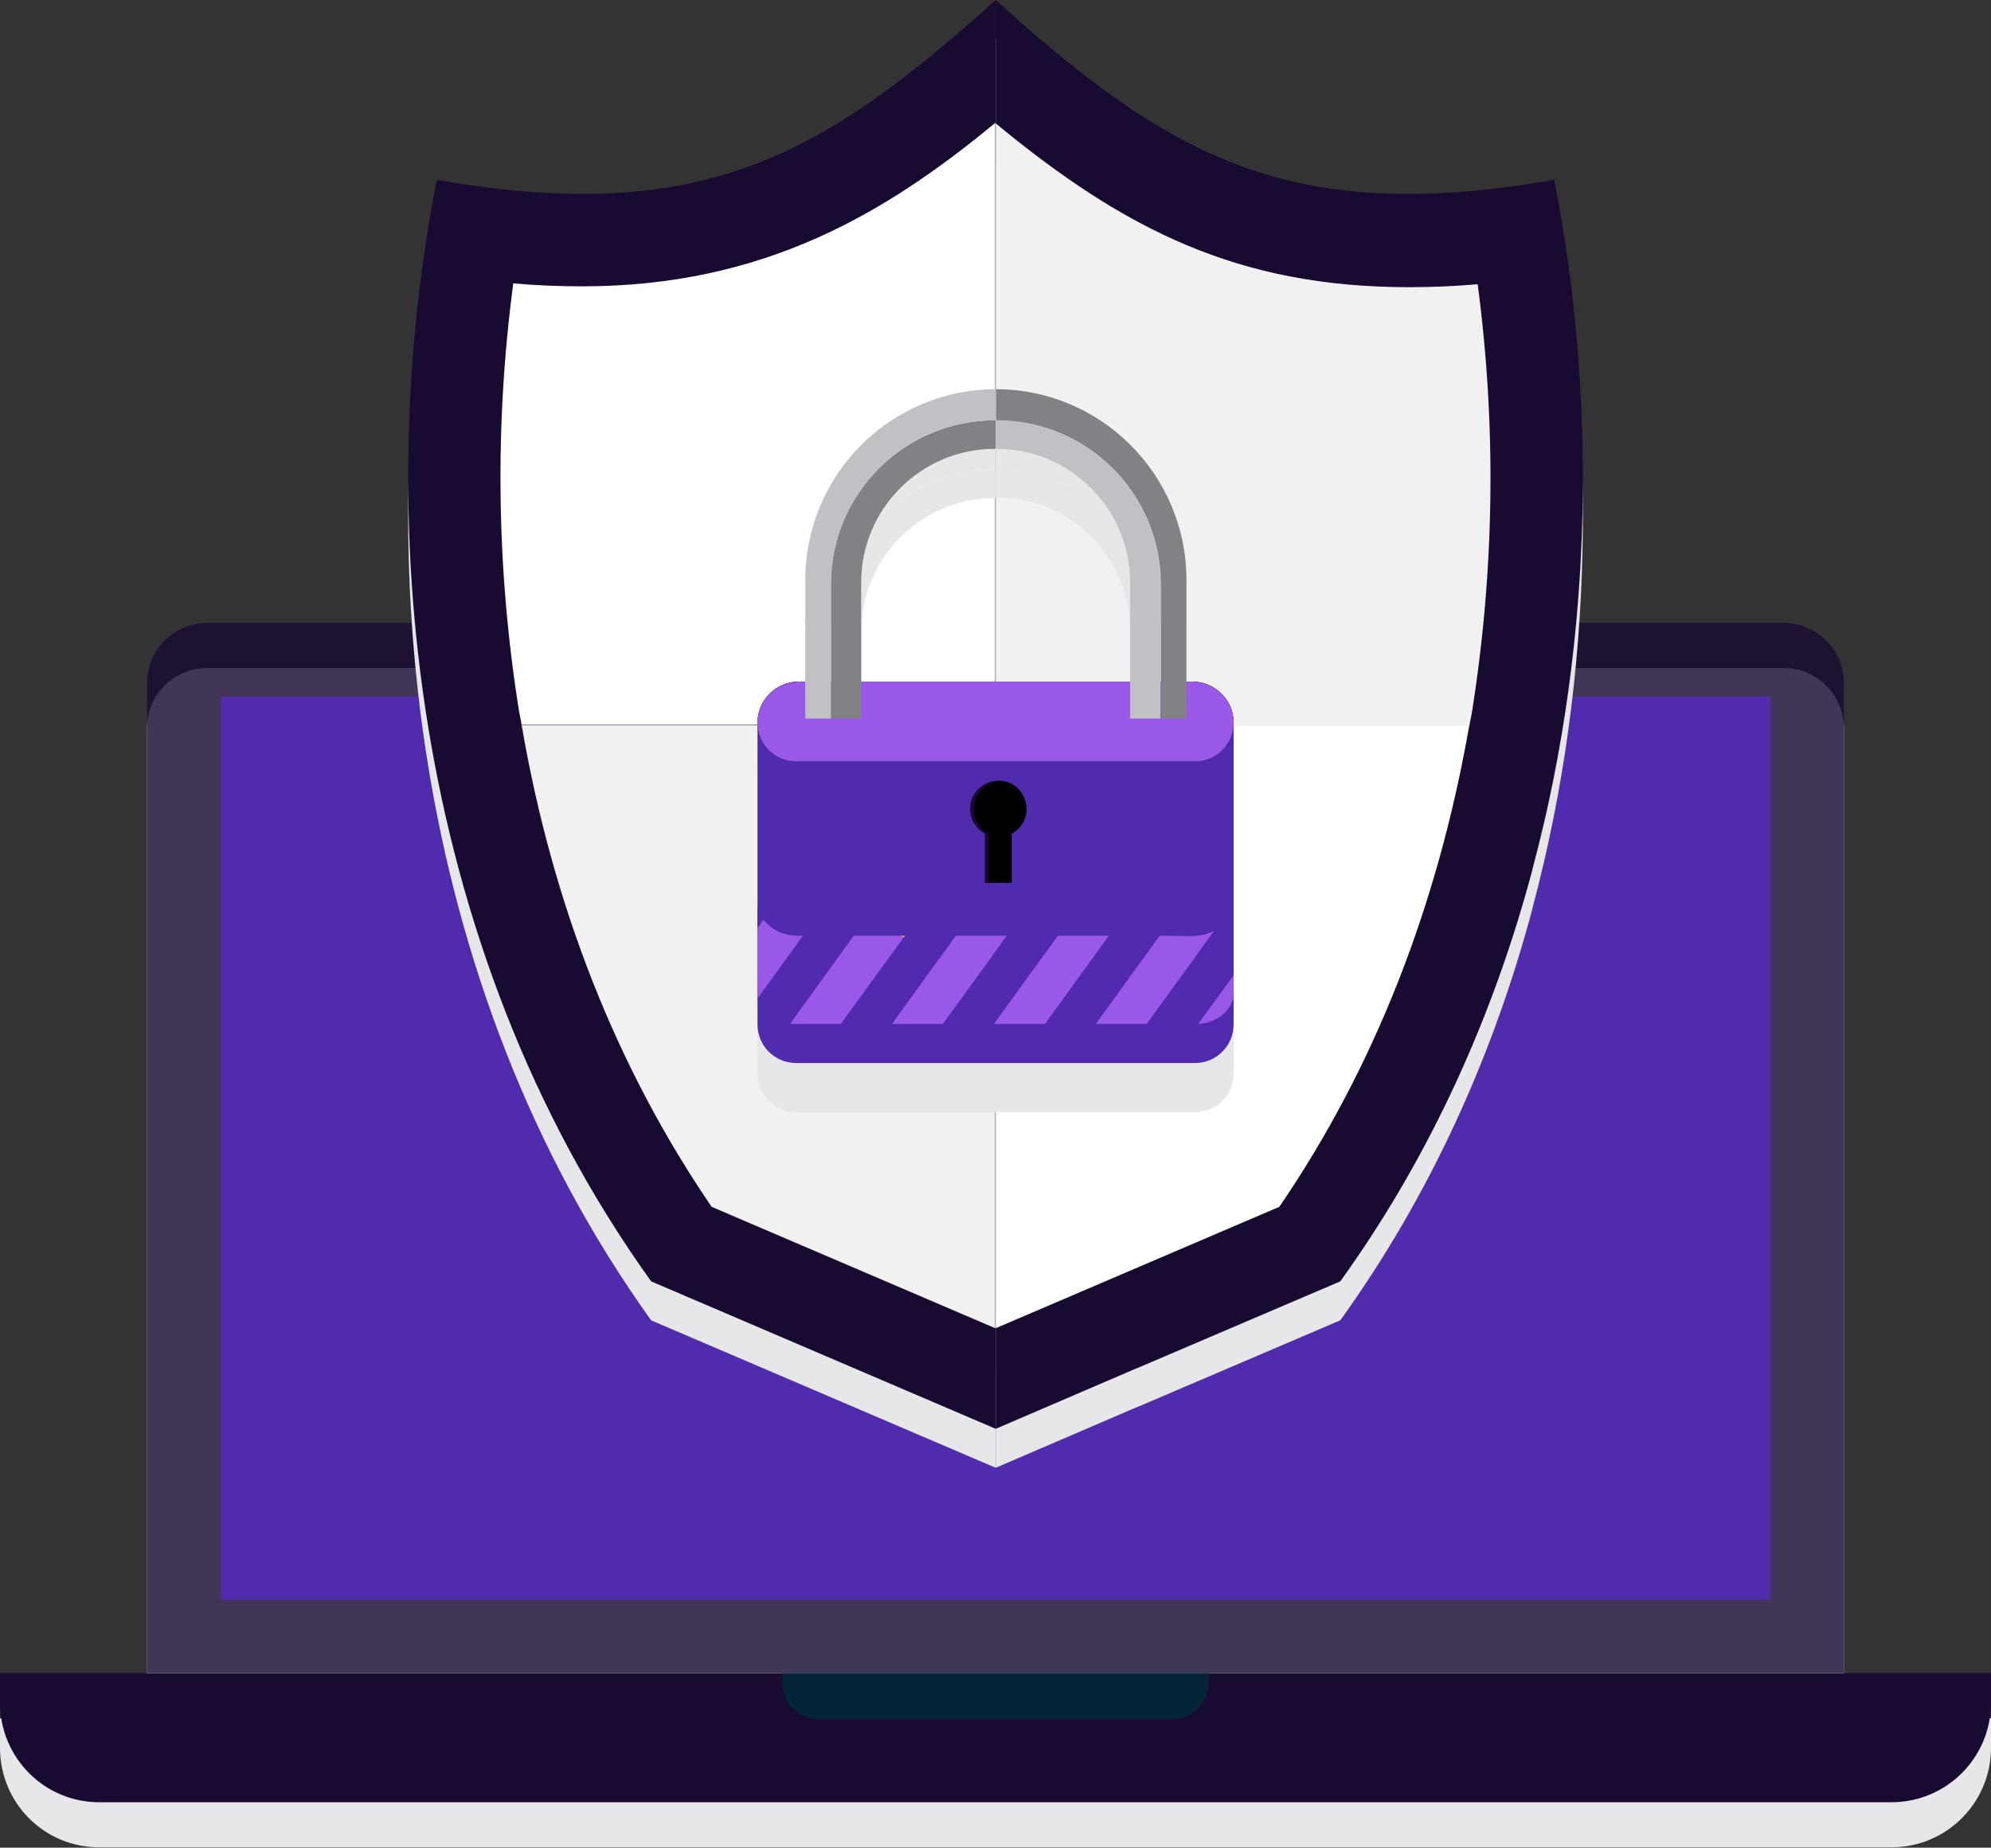
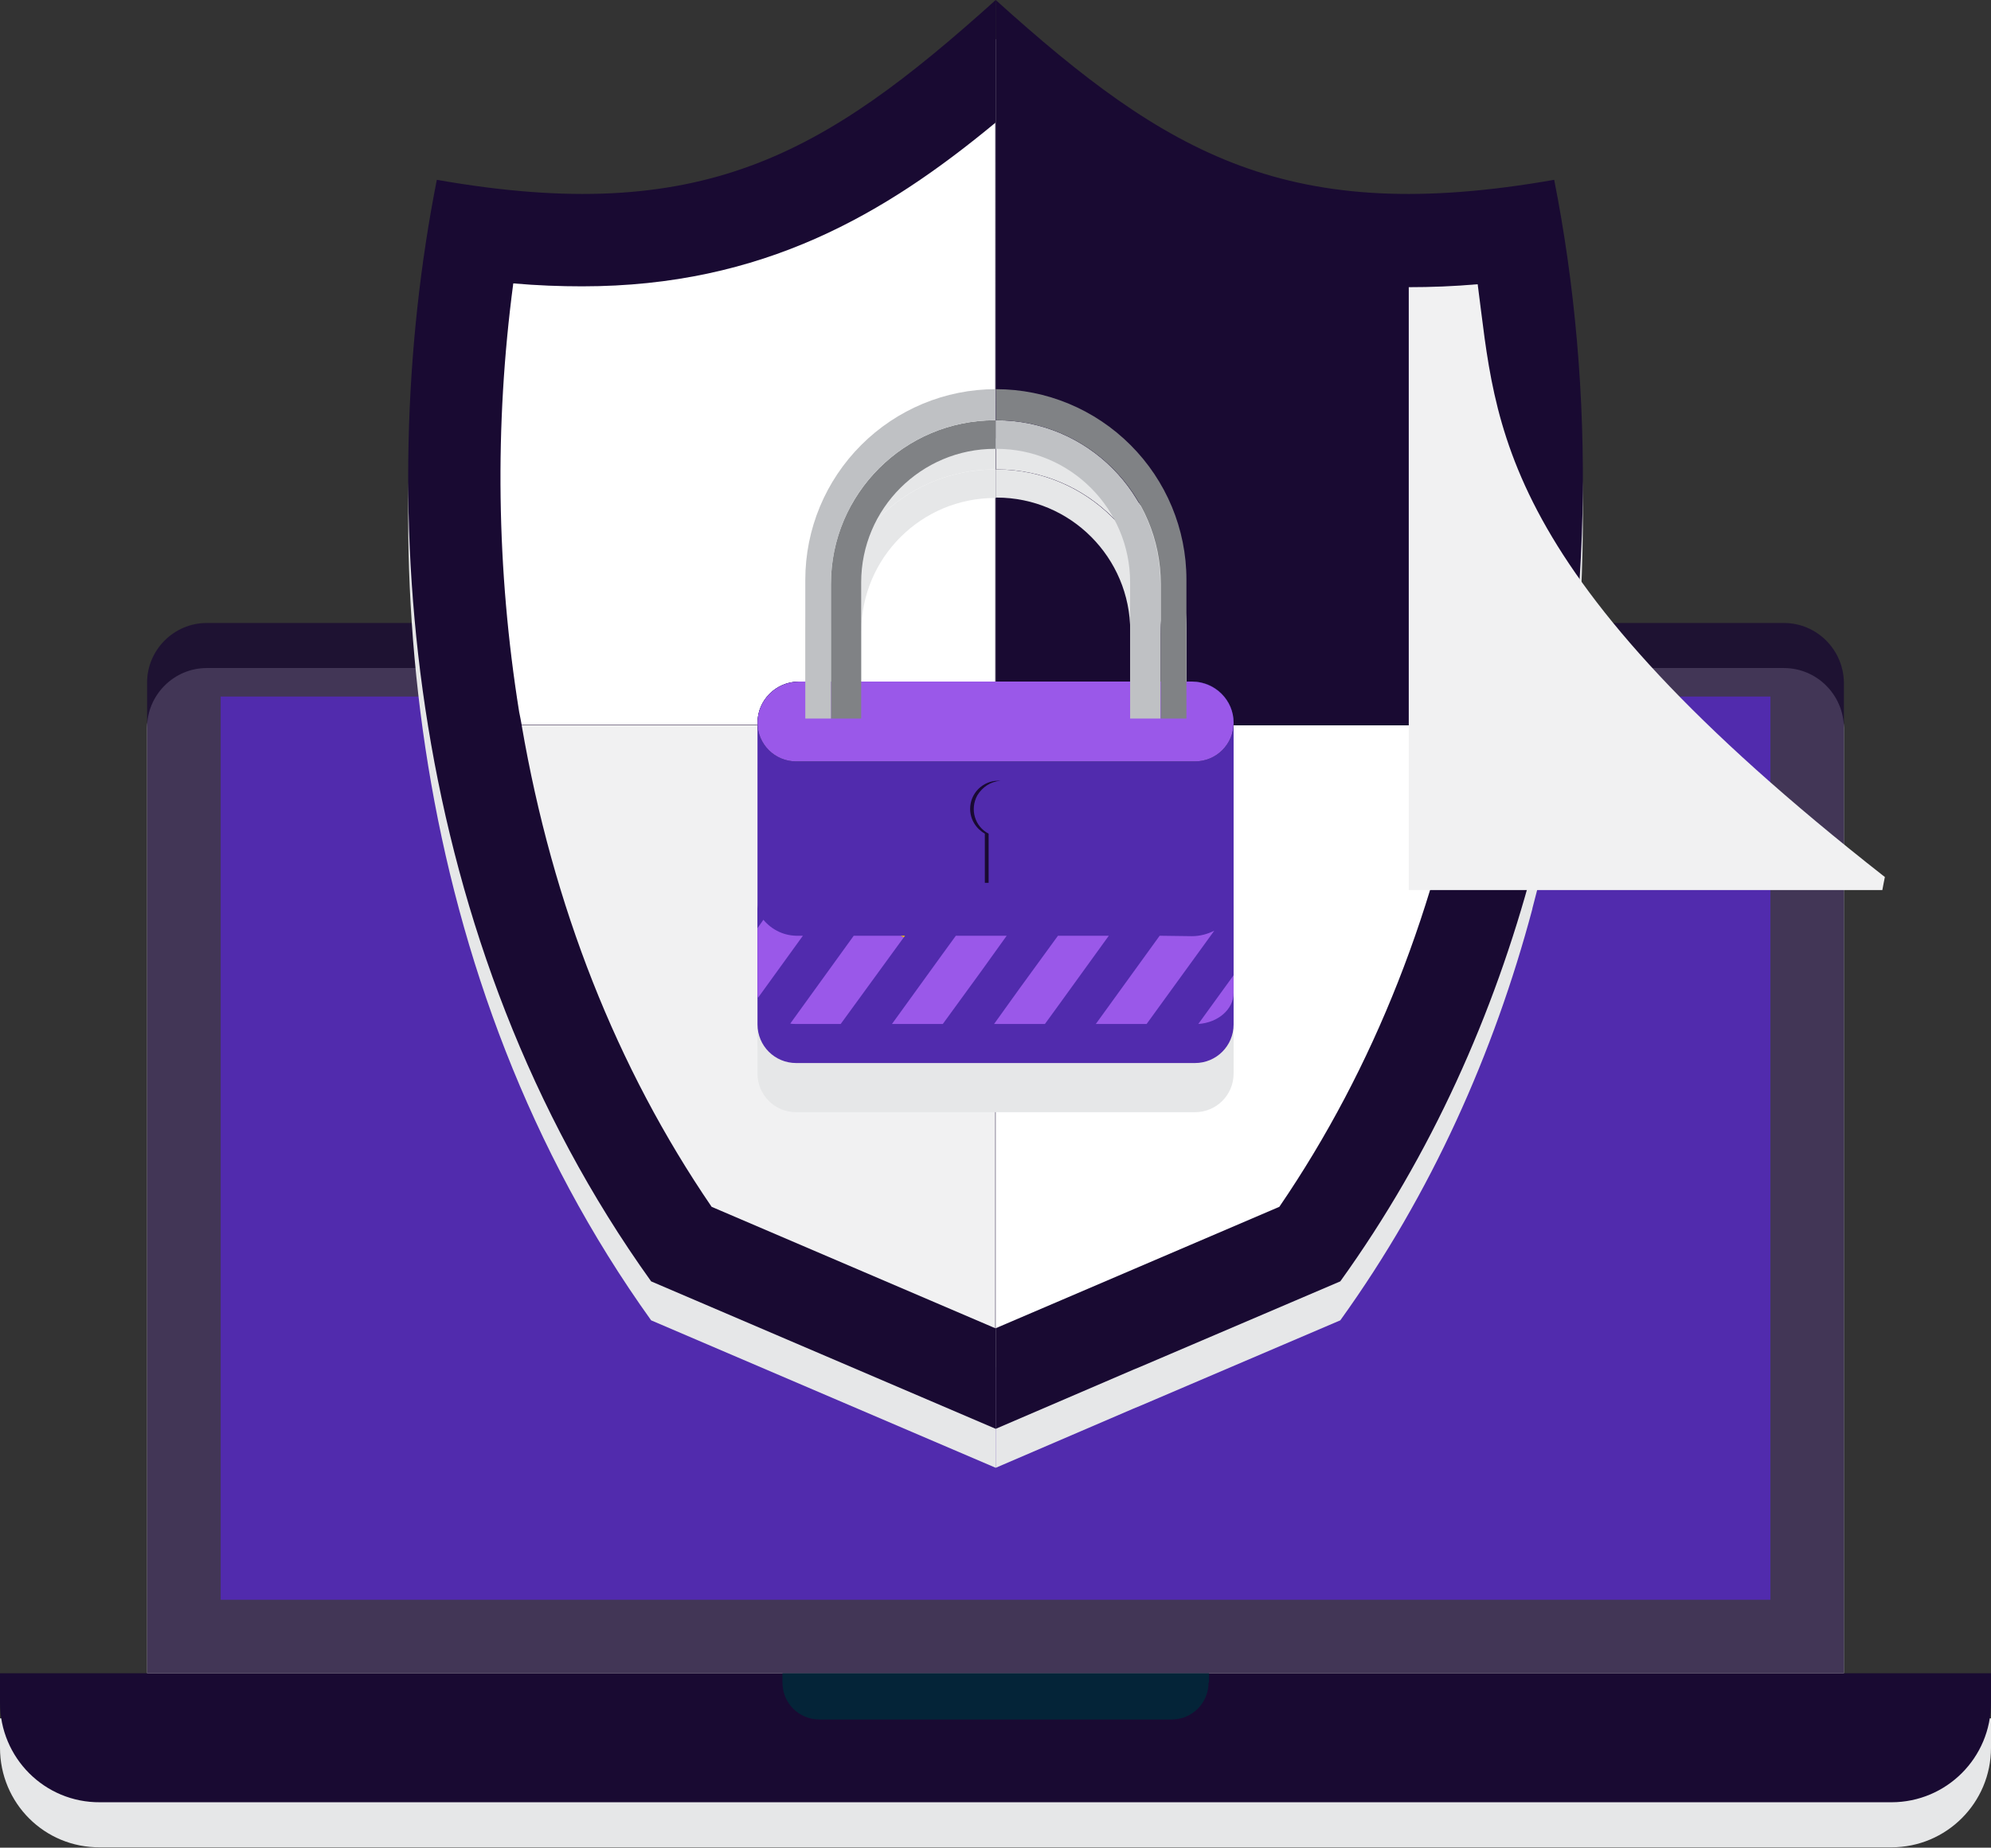
<svg xmlns="http://www.w3.org/2000/svg" version="1.1" id="Layer_1" x="0px" y="0px" viewBox="0 0 473.8 439.8" style="enable-background:new 0 0 473.8 439.8;" xml:space="preserve">
  <rect x="0" y="0" width="473.8" height="439.8" fill="#333333" stroke="none" />
  <style type="text/css">
	.st0{fill:#E6E7E8;}
	.st1{opacity:0.8;fill:#190A32;enable-background:new    ;}
	.st2{fill:#190A32;}
	.st3{fill:#042438;}
	.st4{fill:#512BAD;}
	.st5{fill:#F1F1F2;}
	.st6{fill:#FFFFFF;}
	.st7{fill:#0D2038;}
	.st8{fill:#9A58E9;}
	.st9{fill:#F1C40F;}
	.st10{fill:#808285;}
	.st11{fill:#BFC1C4;}
</style>
  <g id="Group_25858" transform="translate(-217.18 -1673.959)">
    <g id="Group_25843" transform="translate(217.18 1822.245)">
      <g id="Group_25839" transform="translate(0 10.727)">
        <path id="Path_70588" class="st0" d="M35,250V14.2C35,6.4,41.4,0,49.2,0c0,0,0,0,0,0h375.3c7.9,0,14.2,6.4,14.3,14.2V250H35z" />
        <path id="Path_70589" class="st0" d="M473.8,257c0,13.1-10.6,23.7-23.7,23.7H23.8C10.6,280.8,0,270.2,0,257V250h473.8L473.8,257z     " />
        <path id="Path_70590" class="st0" d="M287.6,252.2c0,4.9-3.9,8.8-8.8,8.8c0,0,0,0,0,0H195c-4.9,0-8.8-3.9-8.8-8.8V250h101.5     V252.2z" />
        <rect id="Rectangle_5640" x="52.5" y="17.5" class="st0" width="368.8" height="215" />
      </g>
      <g id="Group_25842">
        <g id="Group_25841">
          <path id="Path_70591" class="st1" d="M35,250V14.2C35,6.4,41.4,0,49.2,0c0,0,0,0,0,0h375.3c7.9,0,14.2,6.4,14.3,14.2V250H35z" />
          <path id="Path_70592" class="st2" d="M473.8,257c0,13.1-10.6,23.7-23.7,23.7H23.8C10.6,280.8,0,270.1,0,257V250h473.8L473.8,257      z" />
          <path id="Path_70593" class="st3" d="M287.6,252.2c0,4.9-3.9,8.8-8.8,8.8c0,0,0,0,0,0H195c-4.9,0-8.8-3.9-8.8-8.8V250h101.5      V252.2z" />
          <g id="Group_25840" transform="translate(52.514 17.51)">
            <rect id="Rectangle_5641" x="0" y="0" class="st4" width="368.8" height="215" />
          </g>
        </g>
      </g>
    </g>
    <g id="Group_25857" transform="translate(314.331 1673.959)">
      <g id="Group_25850">
        <g id="Group_25844" transform="translate(0 9.276)">
          <path id="Path_70594" class="st0" d="M139.8,0L139.8,0l0,340.1l0,0l32.8-14.1l1.7-0.7l47.5-20.3c21.8-30.3,36.6-63.8,45.7-97.9      l0-0.1c15.2-56.7,14.9-115.2,5.2-164.2C209.6,53.9,180.8,37,139.8,0z" />
          <path id="Path_70595" class="st0" d="M6.8,42.8c-15.5,78.4-7,181.3,51,262.2l82,35.1l0,0V0l0,0C98.7,37,69.9,53.9,6.8,42.8z" />
          <path id="Path_70596" class="st0" d="M27,172.7c7.4,43,22.6,81.5,45.2,114.6l67.5,28.9l0,0l0,0h0V172.7H27z" />
          <path id="Path_70597" class="st0" d="M139.8,29.2L139.8,29.2c-26.2,21.7-55.2,39-98.3,39c-5.3,0-10.7-0.2-16.4-0.7      c-4.5,33.9-4,68.3,1.4,102c0.1,0.5,0.2,1,0.3,1.5c0.1,0.6,0.2,1.1,0.3,1.6h112.7V29.2z" />
          <path id="Path_70598" class="st0" d="M139.8,316.2l67.5-28.9c22.6-33.1,37.7-71.6,45.2-114.6H139.8V316.2z" />
-           <path id="Path_70599" class="st0" d="M254.5,67.7c-5.7,0.5-11.1,0.7-16.4,0.7c-40.4,0-67.6-13.6-98.3-39v143.5h112.7      c0.1-0.5,0.2-1.1,0.3-1.6c0.1-0.5,0.2-1,0.3-1.5C258.5,135.9,258.9,101.6,254.5,67.7z" />
        </g>
        <g id="Group_25849">
          <g id="Group_25848">
            <g id="Group_25847">
              <g id="Group_25845">
                <path id="Path_70600" class="st2" d="M139.8,0L139.8,0l0,340.1l0,0l32.8-14.1l1.7-0.7l47.5-20.3         c21.8-30.3,36.6-63.8,45.7-97.9l0-0.1c15.2-56.7,14.9-115.2,5.2-164.2C209.6,53.9,180.8,37,139.8,0z" />
                <path id="Path_70601" class="st2" d="M6.8,42.8c-15.5,78.4-7,181.3,51,262.2l82,35.1l0,0V0l0,0C98.7,37,69.9,53.9,6.8,42.8z" />
              </g>
              <g id="Group_25846" transform="translate(21.994 29.156)">
                <path id="Path_70602" class="st5" d="M5,143.5c7.4,43,22.6,81.5,45.2,114.6l67.5,28.9l0,0l0,0h0V143.5H5z" />
                <path id="Path_70603" class="st6" d="M117.8,0L117.8,0C91.6,21.7,62.5,39,19.4,39C14.2,39,8.7,38.8,3,38.3         c-4.5,33.9-4,68.3,1.4,102c0.1,0.5,0.2,1,0.3,1.5c0.1,0.6,0.2,1.1,0.3,1.6h112.7V0z" />
                <path id="Path_70604" class="st6" d="M117.8,287l67.5-28.9c22.6-33.1,37.7-71.6,45.2-114.6H117.8V287z" />
-                 <path id="Path_70605" class="st5" d="M232.5,38.5c-5.7,0.5-11.1,0.7-16.4,0.7c-40.4,0-67.6-13.6-98.3-39v143.5h112.7         c0.1-0.5,0.2-1.1,0.3-1.6c0.1-0.5,0.2-1,0.3-1.5C236.5,106.8,237,72.4,232.5,38.5z" />
+                 <path id="Path_70605" class="st5" d="M232.5,38.5c-5.7,0.5-11.1,0.7-16.4,0.7v143.5h112.7         c0.1-0.5,0.2-1.1,0.3-1.6c0.1-0.5,0.2-1,0.3-1.5C236.5,106.8,237,72.4,232.5,38.5z" />
              </g>
            </g>
          </g>
        </g>
      </g>
      <g id="Group_25856" transform="translate(83.112 92.634)">
        <g id="Group_25851" transform="translate(0 11.702)">
          <path id="Path_70606" class="st0" d="M103.5,69.6H9.8C4.4,69.6,0,74,0,79.4c0,0,0,0,0,0v71.8c0,5.1,4.1,9.2,9.2,9.2h94.9      c5.1,0,9.2-4.1,9.2-9.2c0,0,0,0,0,0V79.4C113.3,74,108.9,69.6,103.5,69.6C103.5,69.6,103.5,69.6,103.5,69.6z" />
          <path id="Path_70607" class="st0" d="M103.5,69.6H9.8C4.4,69.6,0,74,0,79.4c0,5.1,4.1,9.2,9.2,9.2h94.9c5.1,0,9.2-4.1,9.2-9.2      C113.3,74,108.9,69.6,103.5,69.6C103.5,69.6,103.5,69.6,103.5,69.6z" />
          <path id="Path_70608" class="st0" d="M103.5,69.6H9.8C4.4,69.6,0,74,0,79.4c0,5.1,4.1,9.2,9.2,9.2c0,0,0,0,0,0h94.9      c5.1,0,9.2-4.1,9.2-9.2C113.3,74,108.9,69.6,103.5,69.6z" />
          <path id="Path_70609" class="st0" d="M108.8,128.8c-1.6,0.8-3.4,1.3-5.3,1.3H9.8c-3.2,0.1-6.3-1.3-8.4-3.8      c-0.9-1.2-1.4-2.6-1.4-4.1v21.5c0,0.4,0,0.8,0.1,1.2c0.6,3.2,3.8,5.7,7.7,6.1c0.4,0.1,0.9,0.1,1.3,0.1h94.9c0.3,0,0.5,0,0.8,0      c4.7-0.3,8.4-3.5,8.4-7.4v-21.5c0,0.2,0,0.3,0,0.5C112.9,125.4,111.3,127.7,108.8,128.8z" />
          <path id="Path_70610" class="st0" d="M113.3,143.7v-4.2l-8.4,11.6C109.6,150.8,113.3,147.6,113.3,143.7z" />
          <path id="Path_70611" class="st0" d="M95.7,130.1l-14.9,20.6l-0.3,0.4h12.1l16.1-22.2c-1.6,0.8-3.4,1.3-5.3,1.3L95.7,130.1z" />
          <path id="Path_70612" class="st0" d="M62.4,142.6l-6.1,8.5h12.1l3.2-4.4l12-16.6H71.5L62.4,142.6z" />
          <path id="Path_70613" class="st0" d="M44,134.5l-12,16.6h12.1l9.1-12.5l6.1-8.5H47.2L44,134.5z" />
          <path id="Path_70614" class="st0" d="M34.8,130.5l0.3-0.4H34L34.8,130.5z" />
          <path id="Path_70615" class="st0" d="M22.9,130.1L7.8,151c0.4,0.1,0.9,0.1,1.3,0.1h10.7l14.9-20.6l-0.8-0.4L22.9,130.1z" />
          <path id="Path_70616" class="st0" d="M1.4,126.3l-1.4,2v15.4c0,0.4,0,0.8,0.1,1.2l10.7-14.8h-1C6.5,130.2,3.5,128.8,1.4,126.3z" />
          <path id="Path_70617" class="st0" d="M17.5,46.4v32h7.2V46c0-17.6,14.3-31.8,31.8-31.8h0.2V7.4h-0.2C35,7.4,17.5,24.9,17.5,46.4      C17.5,46.4,17.5,46.4,17.5,46.4z" />
          <path id="Path_70618" class="st0" d="M56.9,7.4h-0.2v6.7h0.2c17.6,0,31.8,14.3,31.8,31.8v32.4h7.2v-32      C95.9,24.9,78.4,7.4,56.9,7.4C56.9,7.4,56.9,7.4,56.9,7.4z" />
          <path id="Path_70619" class="st0" d="M88.8,13.3C80.3,4.8,68.8,0,56.8,0h0v7.4h0.2c21.5,0,39,17.5,39,39l0,0v32h6.1V45.3      C102.1,33.3,97.3,21.8,88.8,13.3z" />
          <path id="Path_70620" class="st0" d="M24.7,13.3c-8.5,8.5-13.3,20-13.3,32.1v33h6.1v-32c0-21.5,17.5-39,39-39h0.2V0      C44.7,0,33.2,4.8,24.7,13.3L24.7,13.3z" />
          <path id="Path_70621" class="st0" d="M57.4,93.2c-3.7,0-6.7,3-6.7,6.7c0,2.5,1.4,4.7,3.5,5.9v11.7h6.3v-11.7      c3.3-1.7,4.5-5.8,2.7-9.1C62.1,94.5,59.8,93.2,57.4,93.2L57.4,93.2z" />
          <path id="Path_70622" class="st0" d="M57.8,93.2c-0.2,0-0.3,0-0.5,0c-3.7,0-6.7,3-6.7,6.7c0,2.5,1.4,4.7,3.5,5.9v11.7h0.9v-11.7      c-3.3-1.7-4.5-5.8-2.7-9.1C53.5,94.7,55.5,93.4,57.8,93.2L57.8,93.2z" />
        </g>
        <g id="Group_25855">
          <g id="Group_25854">
            <path id="Path_70623" class="st4" d="M103.5,69.6H9.8C4.4,69.6,0,74,0,79.4c0,0,0,0,0,0v71.8c0,5.1,4.1,9.2,9.2,9.2h94.9       c5.1,0,9.2-4.1,9.2-9.2V79.4C113.3,74,108.9,69.6,103.5,69.6C103.5,69.6,103.5,69.6,103.5,69.6z" />
            <path id="Path_70624" class="st7" d="M103.5,69.6H9.8C4.4,69.7,0,74,0,79.4c0,5.1,4.1,9.2,9.2,9.2c0,0,0,0,0,0h94.9       c5.1,0,9.2-4.1,9.2-9.2c0,0,0,0,0,0C113.3,74,108.9,69.7,103.5,69.6C103.5,69.6,103.5,69.6,103.5,69.6z" />
            <path id="Path_70625" class="st8" d="M103.5,69.6H9.8C4.4,69.7,0,74,0,79.4c0,5.1,4.1,9.2,9.2,9.2c0,0,0,0,0,0h94.9       c5.1,0,9.2-4.1,9.2-9.2c0,0,0,0,0,0C113.3,74,108.9,69.7,103.5,69.6z" />
            <g id="Group_25852" transform="translate(0 122.199)">
              <path id="Path_70626" class="st4" d="M108.8,6.6c-1.6,0.8-3.4,1.3-5.3,1.3H9.8C6.5,8,3.5,6.6,1.4,4.1C0.5,2.9,0,1.5,0,0v21.5        c0,0.4,0,0.8,0.1,1.2c0.6,3.2,3.8,5.7,7.7,6.1c0.4,0.1,0.9,0.1,1.3,0.1h94.9c0.3,0,0.5,0,0.8,0c4.7-0.3,8.4-3.5,8.4-7.4V0        c0,0.2,0,0.3,0,0.5C112.9,3.2,111.2,5.5,108.8,6.6z" />
              <path id="Path_70627" class="st8" d="M113.3,21.5v-4.2l-8.4,11.6C109.6,28.6,113.3,25.4,113.3,21.5z" />
              <path id="Path_70628" class="st8" d="M95.7,7.9L80.8,28.5l-0.3,0.4h12.1l16.1-22.2c-1.6,0.8-3.4,1.3-5.3,1.3L95.7,7.9z" />
              <path id="Path_70629" class="st8" d="M62.4,20.4l-6.1,8.5h12.1l3.2-4.4l12-16.6H71.5L62.4,20.4z" />
              <path id="Path_70630" class="st8" d="M44,12.3L32,28.9h12.1l9.1-12.5l6.1-8.5H47.2L44,12.3z" />
              <path id="Path_70631" class="st9" d="M34.8,8.3l0.3-0.4H34L34.8,8.3z" />
              <path id="Path_70632" class="st8" d="M22.9,7.9L7.8,28.8c0.4,0.1,0.9,0.1,1.3,0.1h10.7L34.8,8.3L34,7.9H22.9z" />
              <path id="Path_70633" class="st8" d="M1.4,4.1L0,6.1v15.4c0,0.4,0,0.8,0.1,1.2L10.8,7.9h-1C6.5,8,3.5,6.6,1.4,4.1z" />
            </g>
            <g id="Group_25853" transform="translate(11.373)">
              <path id="Path_70634" class="st10" d="M6.1,46.4v32h7.2V46c0-17.6,14.3-31.8,31.8-31.8h0.2V7.4h-0.2        C23.6,7.4,6.1,24.9,6.1,46.4C6.1,46.4,6.1,46.4,6.1,46.4z" />
              <path id="Path_70635" class="st11" d="M45.5,7.4h-0.2v6.8h0.2c17.6,0,31.8,14.3,31.8,31.8v32.4h7.2v-32        C84.5,24.9,67.1,7.4,45.5,7.4C45.5,7.4,45.5,7.4,45.5,7.4z" />
              <path id="Path_70636" class="st10" d="M77.4,13.3C68.9,4.8,57.4,0,45.4,0h0v7.4h0.2c21.5,0,39,17.5,39,39l0,0v32h6.1V45.3        C90.7,33.3,85.9,21.8,77.4,13.3z" />
              <path id="Path_70637" class="st11" d="M13.3,13.3C4.8,21.8,0,33.3,0,45.4v33h6.1v-32c0-21.5,17.5-39,39-39l0,0h0.2V0        C33.3,0,21.8,4.8,13.3,13.3L13.3,13.3z" />
            </g>
-             <path id="Path_70638" d="M57.4,93.2c-3.7,0-6.7,3-6.7,6.7c0,2.5,1.4,4.7,3.5,5.9v11.7h6.3v-11.7c3.3-1.7,4.5-5.8,2.7-9.1       C62.1,94.5,59.8,93.2,57.4,93.2L57.4,93.2z" />
            <path id="Path_70639" class="st2" d="M57.8,93.2c-0.2,0-0.3,0-0.5,0c-3.7,0-6.7,3-6.7,6.7c0,2.5,1.4,4.7,3.5,5.9v11.7h0.9       v-11.7c-3.3-1.7-4.5-5.8-2.7-9.1C53.5,94.7,55.5,93.4,57.8,93.2L57.8,93.2z" />
          </g>
        </g>
      </g>
    </g>
  </g>
</svg>